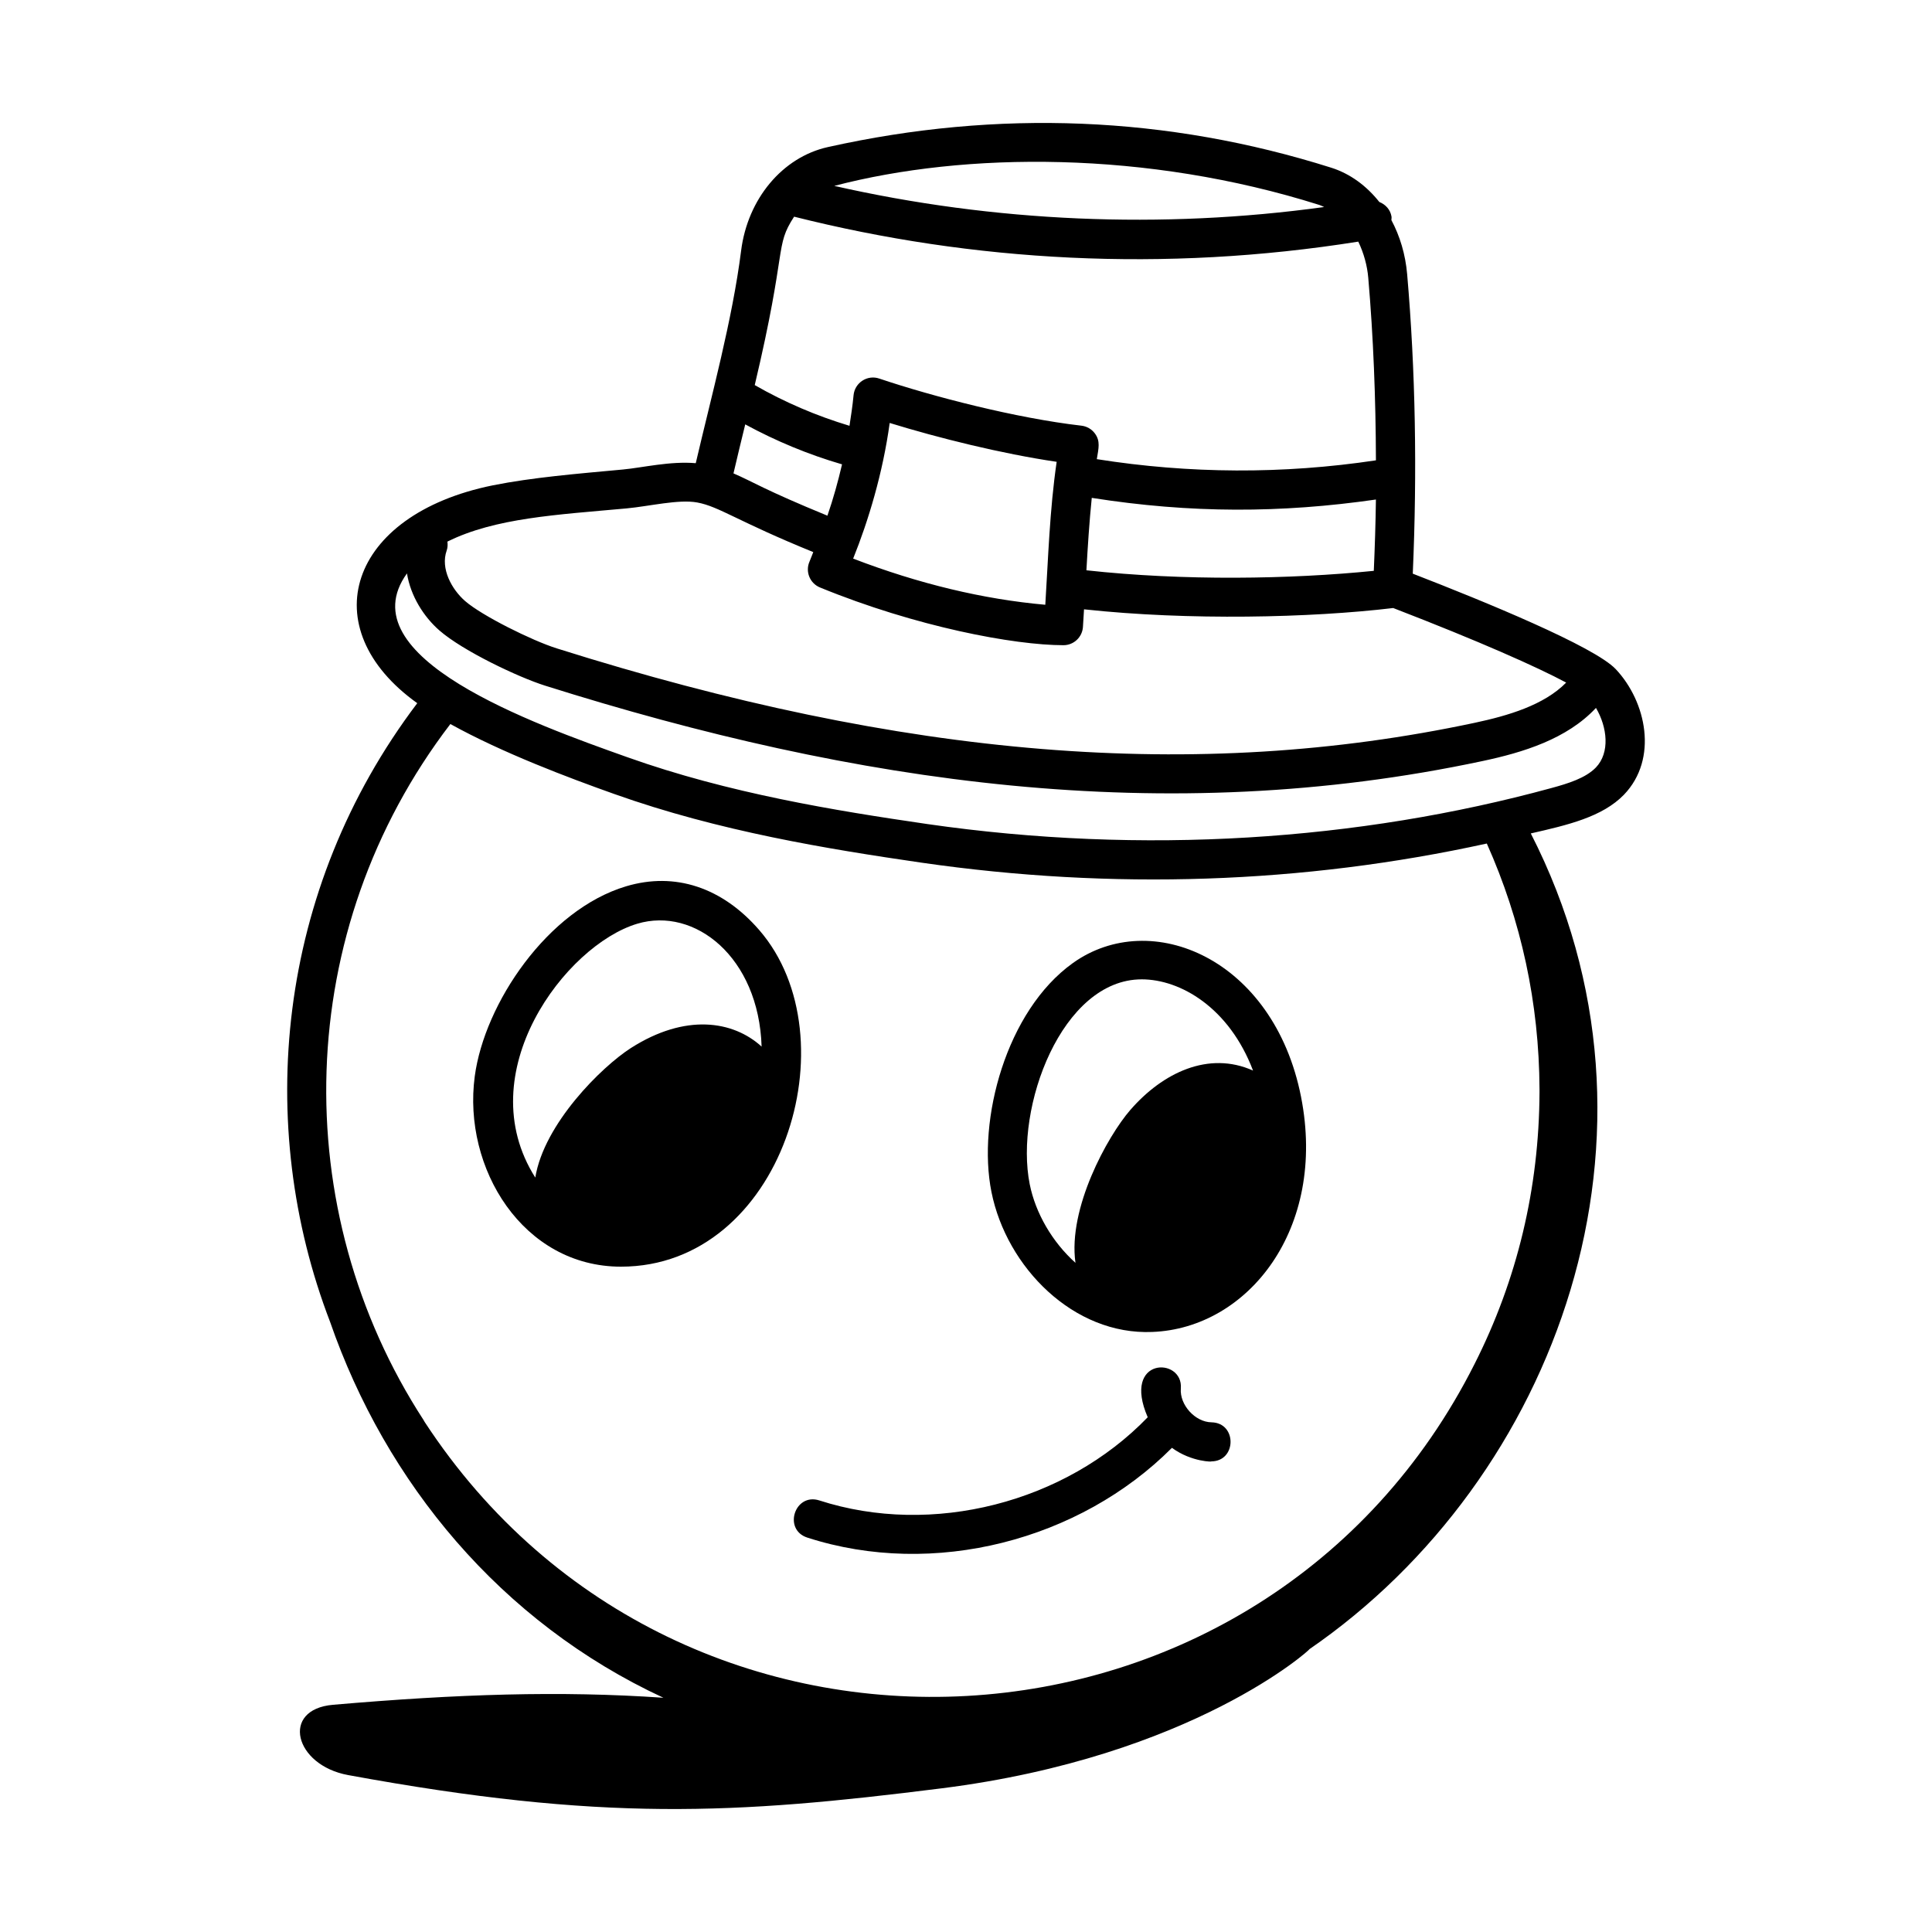
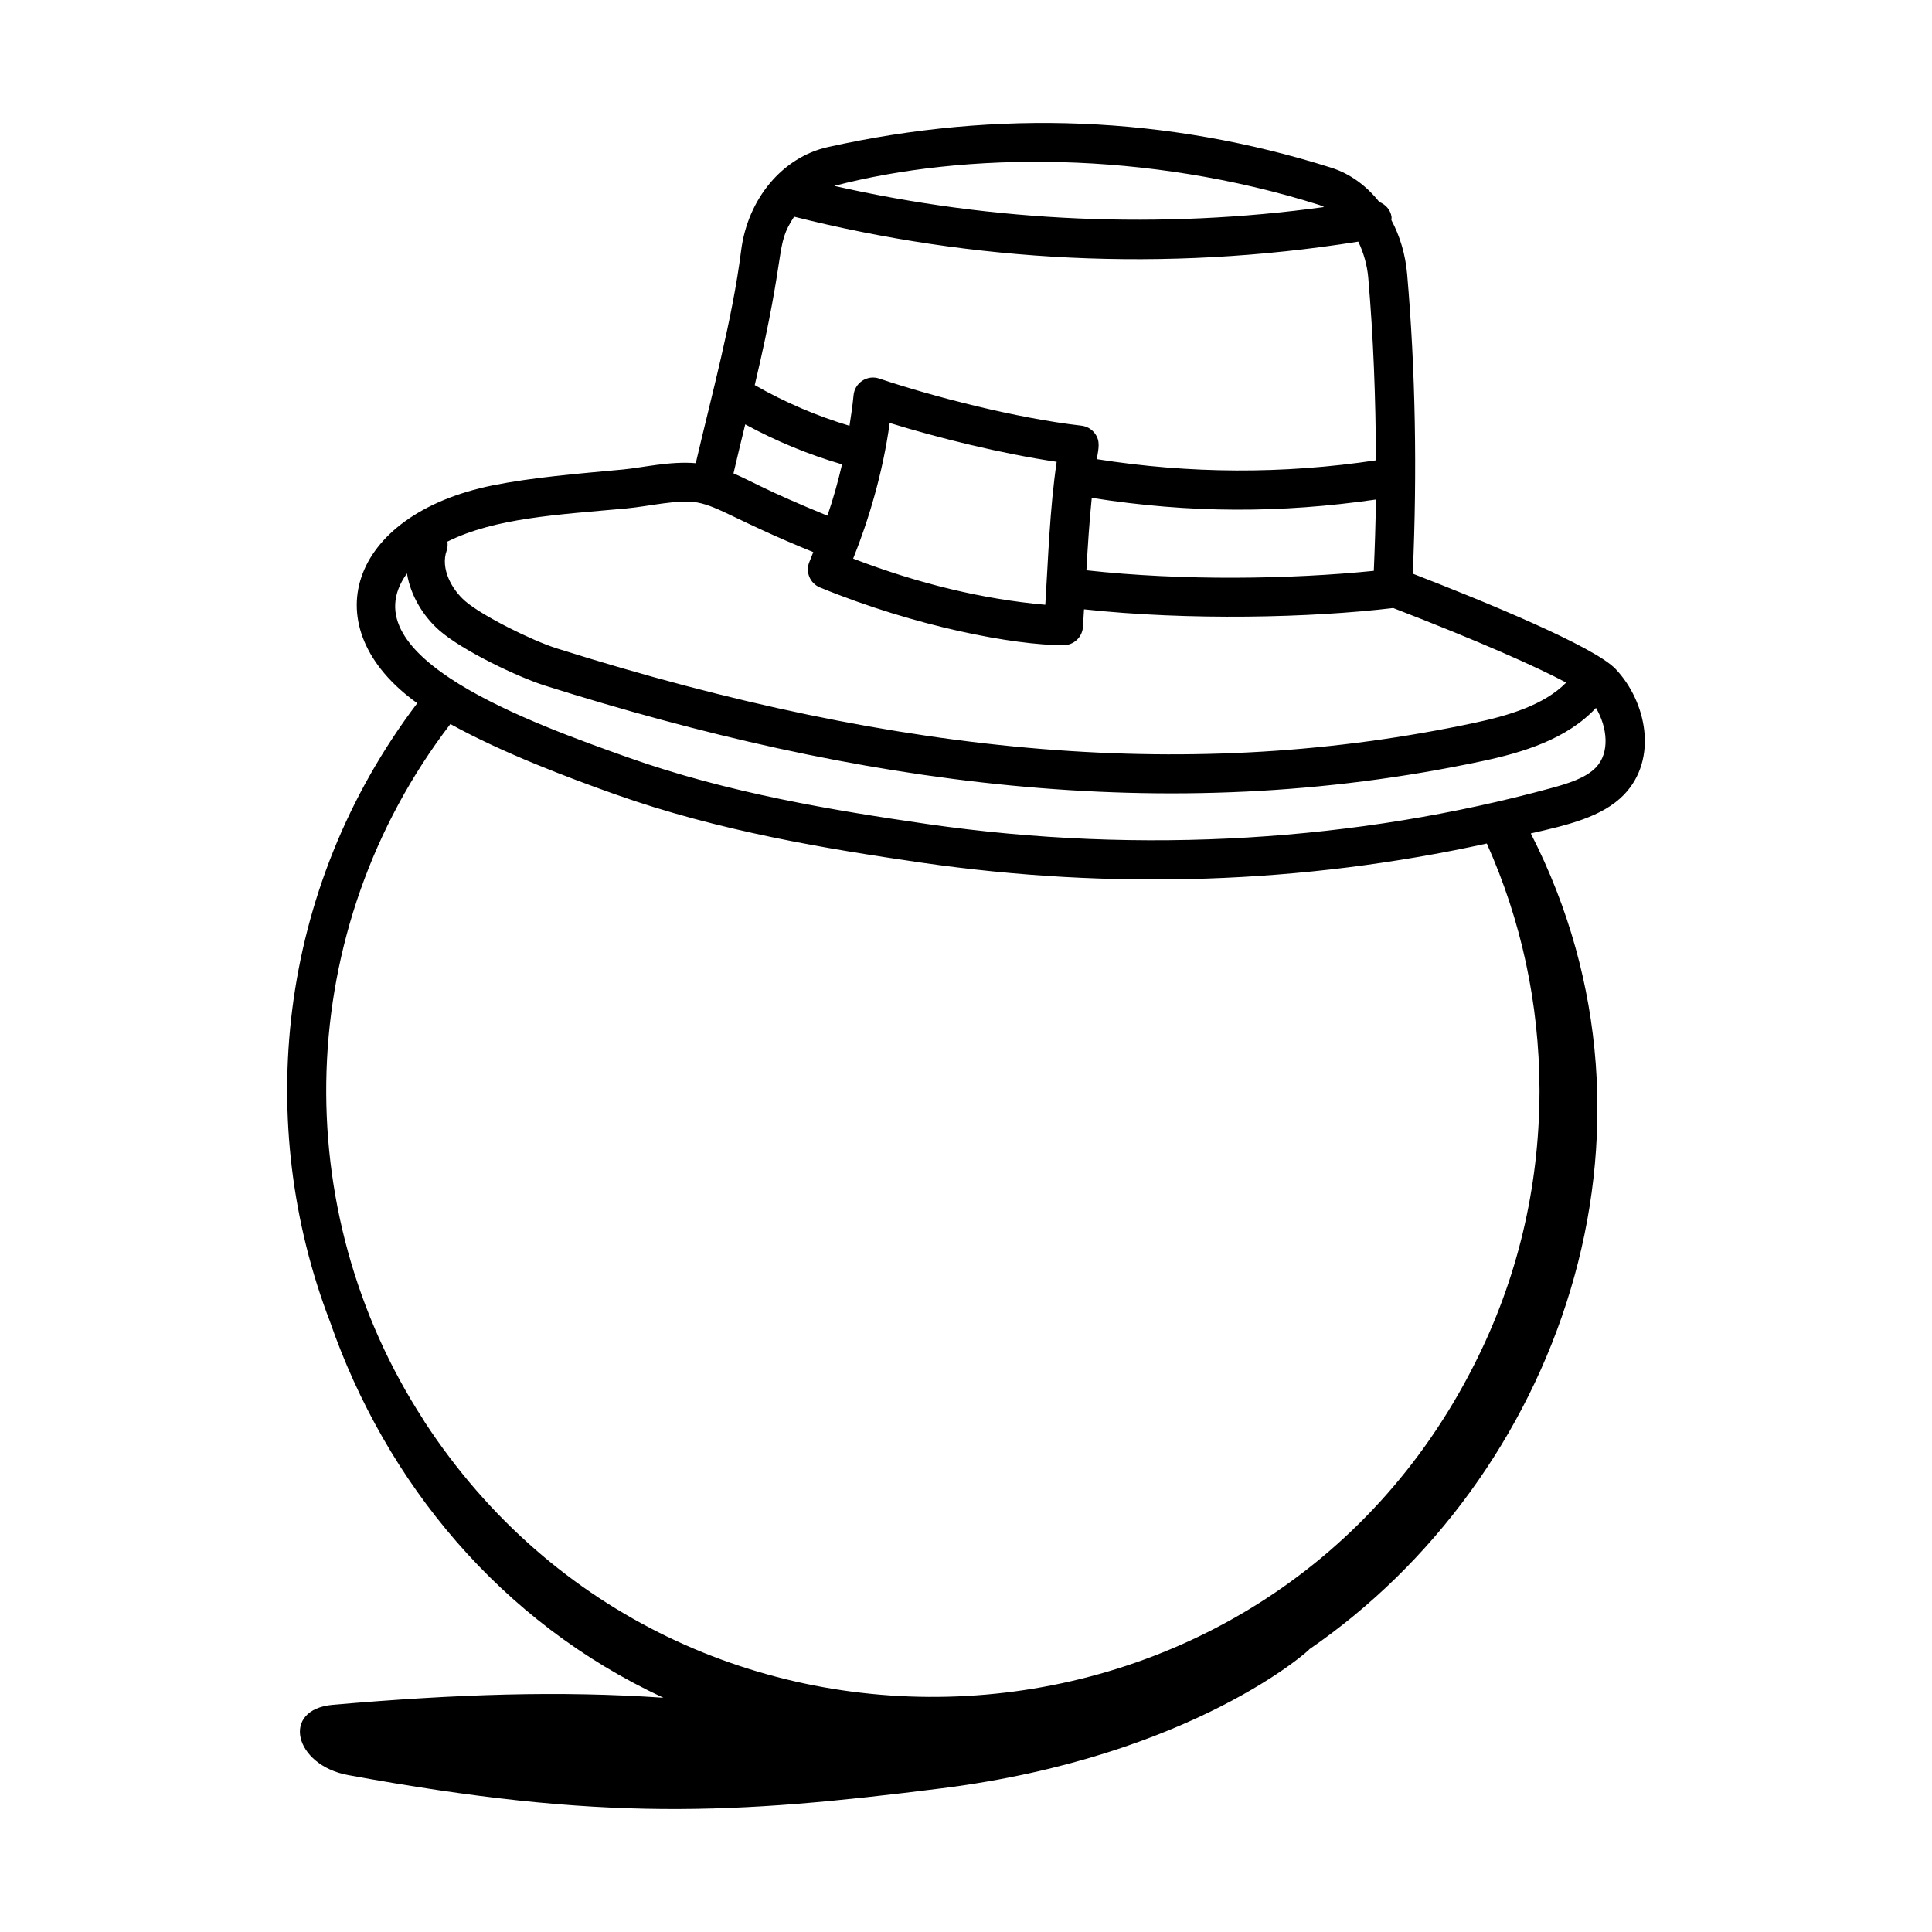
<svg xmlns="http://www.w3.org/2000/svg" fill="#000000" width="800px" height="800px" version="1.1" viewBox="144 144 512 512">
  <g>
    <path d="m574.38 354.59c9.098-9.477 5.941-24.645-2.203-33.27-5.688-6.004-34.727-17.91-53.777-25.293 1.184-27.145 0.719-53.828-1.488-79.34-0.453-5.273-1.93-10.145-4.18-14.359 0.008-0.324 0.086-0.633 0.027-0.965-0.316-1.84-1.605-3.191-3.223-3.836-3.387-4.266-7.711-7.492-12.742-9.082-43.363-13.703-88.246-15.539-133.43-5.461-12 2.68-21.223 13.703-22.957 27.43-2.305 18.285-7.91 38.668-12.023 56.336-6.816-0.59-14.16 1.199-19.32 1.676-12.117 1.125-23.895 2.078-34.508 4.203-38.277 7.781-47.824 37.809-19.977 57.723-37.496 49.543-43.098 111.91-23.117 163.92 14.766 42.586 45.137 79.605 88.348 99.652-27.387-1.891-54.469-0.992-87.566 1.863-13.918 1.203-10.273 16.004 4.008 18.625 67.305 12.359 102.31 10.438 157.24 3.519 66.684-8.395 98.195-37.18 97.5-36.871 65.641-45.117 99.324-136.73 58.684-216.19 9.789-2.234 18.953-4.348 24.707-10.281zm-236-85.137c1.039-4.473 2.035-8.562 3.117-12.988 8.148 4.434 16.738 7.992 25.652 10.594-1.055 4.523-2.297 9.043-3.875 13.602-16.855-6.914-19.816-9.035-24.895-11.207zm16.066-68.031c47.387 11.926 98.047 14.809 149.51 6.613 1.473 3.043 2.371 6.383 2.644 9.543 1.359 15.73 1.984 31.945 2.035 48.414-24.578 3.695-49.434 3.574-73.969-0.312 0.465-2.867 1-4.773-0.508-6.809-0.852-1.152-2.144-1.898-3.566-2.062-17.301-1.992-39.379-7.707-53.586-12.488-3.148-1.074-6.496 1.102-6.805 4.43-0.258 2.762-0.672 5.418-1.078 8.09-8.758-2.633-17.184-6.238-25.109-10.789 8.746-36.895 5.188-36.555 10.43-44.629zm25.332 54.668c12.867 3.965 29.641 8.145 44.25 10.297-1.859 12.715-2.25 25.789-3.012 37.883-16.48-1.465-33.566-5.57-50.922-12.234 4.019-9.973 7.875-22.695 9.684-35.945zm53.551 19.852c26.285 4.133 50.184 4.051 75.305 0.438-0.086 6.266-0.289 12.57-0.562 18.898-22.031 2.227-50.523 2.684-76.16-0.145 0.352-6.359 0.77-12.805 1.418-19.191zm60.348-77.617c0.438 0.137 0.816 0.363 1.23 0.539-43.043 5.922-87.453 4.004-129.82-5.602 34.676-9.074 82.84-9.398 128.59 5.062zm-183.64 80.41c6.016-0.559 13.816-2.484 18.75-1.57 5.785 1.062 10.594 4.957 30.738 13.148-0.355 0.848-0.621 1.656-0.996 2.512-1.16 2.637 0.07 5.75 2.777 6.859 25.438 10.434 51.488 15.301 64.523 15.301 2.691 0 4.957-2.078 5.16-4.797 0.113-1.559 0.191-3.141 0.289-4.711 27.738 3.004 60.082 2.262 81.938-0.344 22.883 8.832 38.16 15.648 45.84 19.758-5.894 5.996-15.43 8.785-24.336 10.68-73.613 15.652-150.88 9.379-243.19-19.75-6.613-2.086-19.82-8.664-24.258-12.527-3.547-3.09-6.594-8.594-4.902-13.379 0.281-0.797 0.301-1.598 0.199-2.383 12.676-6.293 28.992-7.109 47.469-8.797zm-46.684 57.141c13.789 7.637 31.137 14.172 43.469 18.555 27.742 9.879 56.547 14.566 81.379 18.184 50.582 7.305 101.05 5.625 149.82-5.07 9.133 20.449 13.867 42.297 13.965 65.121v0.816c-0.105 25.414-5.898 49.637-17.215 71.992-55.559 110.3-210.31 119.15-278.21 15.395-0.082-0.156-0.168-0.305-0.262-0.445l0.008-0.008c-36.27-55.77-34.789-129.87 7.047-184.54zm126.33 26.496c-24.332-3.547-52.539-8.129-79.391-17.691-24.902-8.852-74.473-26.539-58.441-48.719 0.969 6.012 4.453 11.504 8.617 15.133 6.258 5.449 20.965 12.395 27.945 14.598 82.48 26.02 164.24 37.914 248.45 20 10.746-2.281 22.363-5.816 30.086-14.086 3.008 5.117 3.762 11.848-0.027 15.793-2.731 2.812-7.352 4.238-11.852 5.461-51.012 13.926-108.07 17.785-165.39 9.512z" />
-     <path d="m308.57 479.68c42.77 0 61.383-60.633 36.648-89.191-9.832-11.352-22.363-15.48-35.301-11.609-20.793 6.215-37.523 31.055-40.102 50.352-3.258 24.352 12.77 50.449 38.754 50.449zm4.312-90.883c15.211-4.551 32.211 8.836 32.953 32.559-7.582-6.898-20.219-8.828-34.633 0.379h-0.004c-7.746 4.961-23.023 20.062-25.34 34.332-17.578-27.691 7.992-61.578 27.023-67.27z" />
-     <path d="m449.39 496.98c25.25-0.973 46.316-27.215 39.398-62.316-7.231-36.668-39.789-50.262-60.484-35.434-17.645 12.637-25.387 41.566-21.559 60.656 4.012 20.008 21.812 37.992 42.645 37.094zm-2.824-93.445c10.242 0 23.168 7.481 29.504 24.18-11.773-5.281-23.965 0.555-32.547 10.461h-0.004c-6.059 7.008-16.539 26.055-14.516 40.434 0.004 0.02 0.012 0.035 0.012 0.055-6.188-5.539-10.598-13.211-12.125-20.812-4.082-20.367 8.504-54.316 29.676-54.316z" />
-     <path d="m357.95 551.48c33.512 10.82 72.191 0.73 96.625-23.789 5.269 3.852 11.09 3.715 10.398 3.59 6.777 0 6.891-10.223 0.086-10.352-4.363-0.07-8.477-4.641-8.125-8.969 0.684-8.387-15.746-8.441-8.777 7.625-21.832 22.625-57.07 31.723-87.027 22.043-6.516-2.086-9.699 7.734-3.18 9.852z" />
  </g>
</svg>